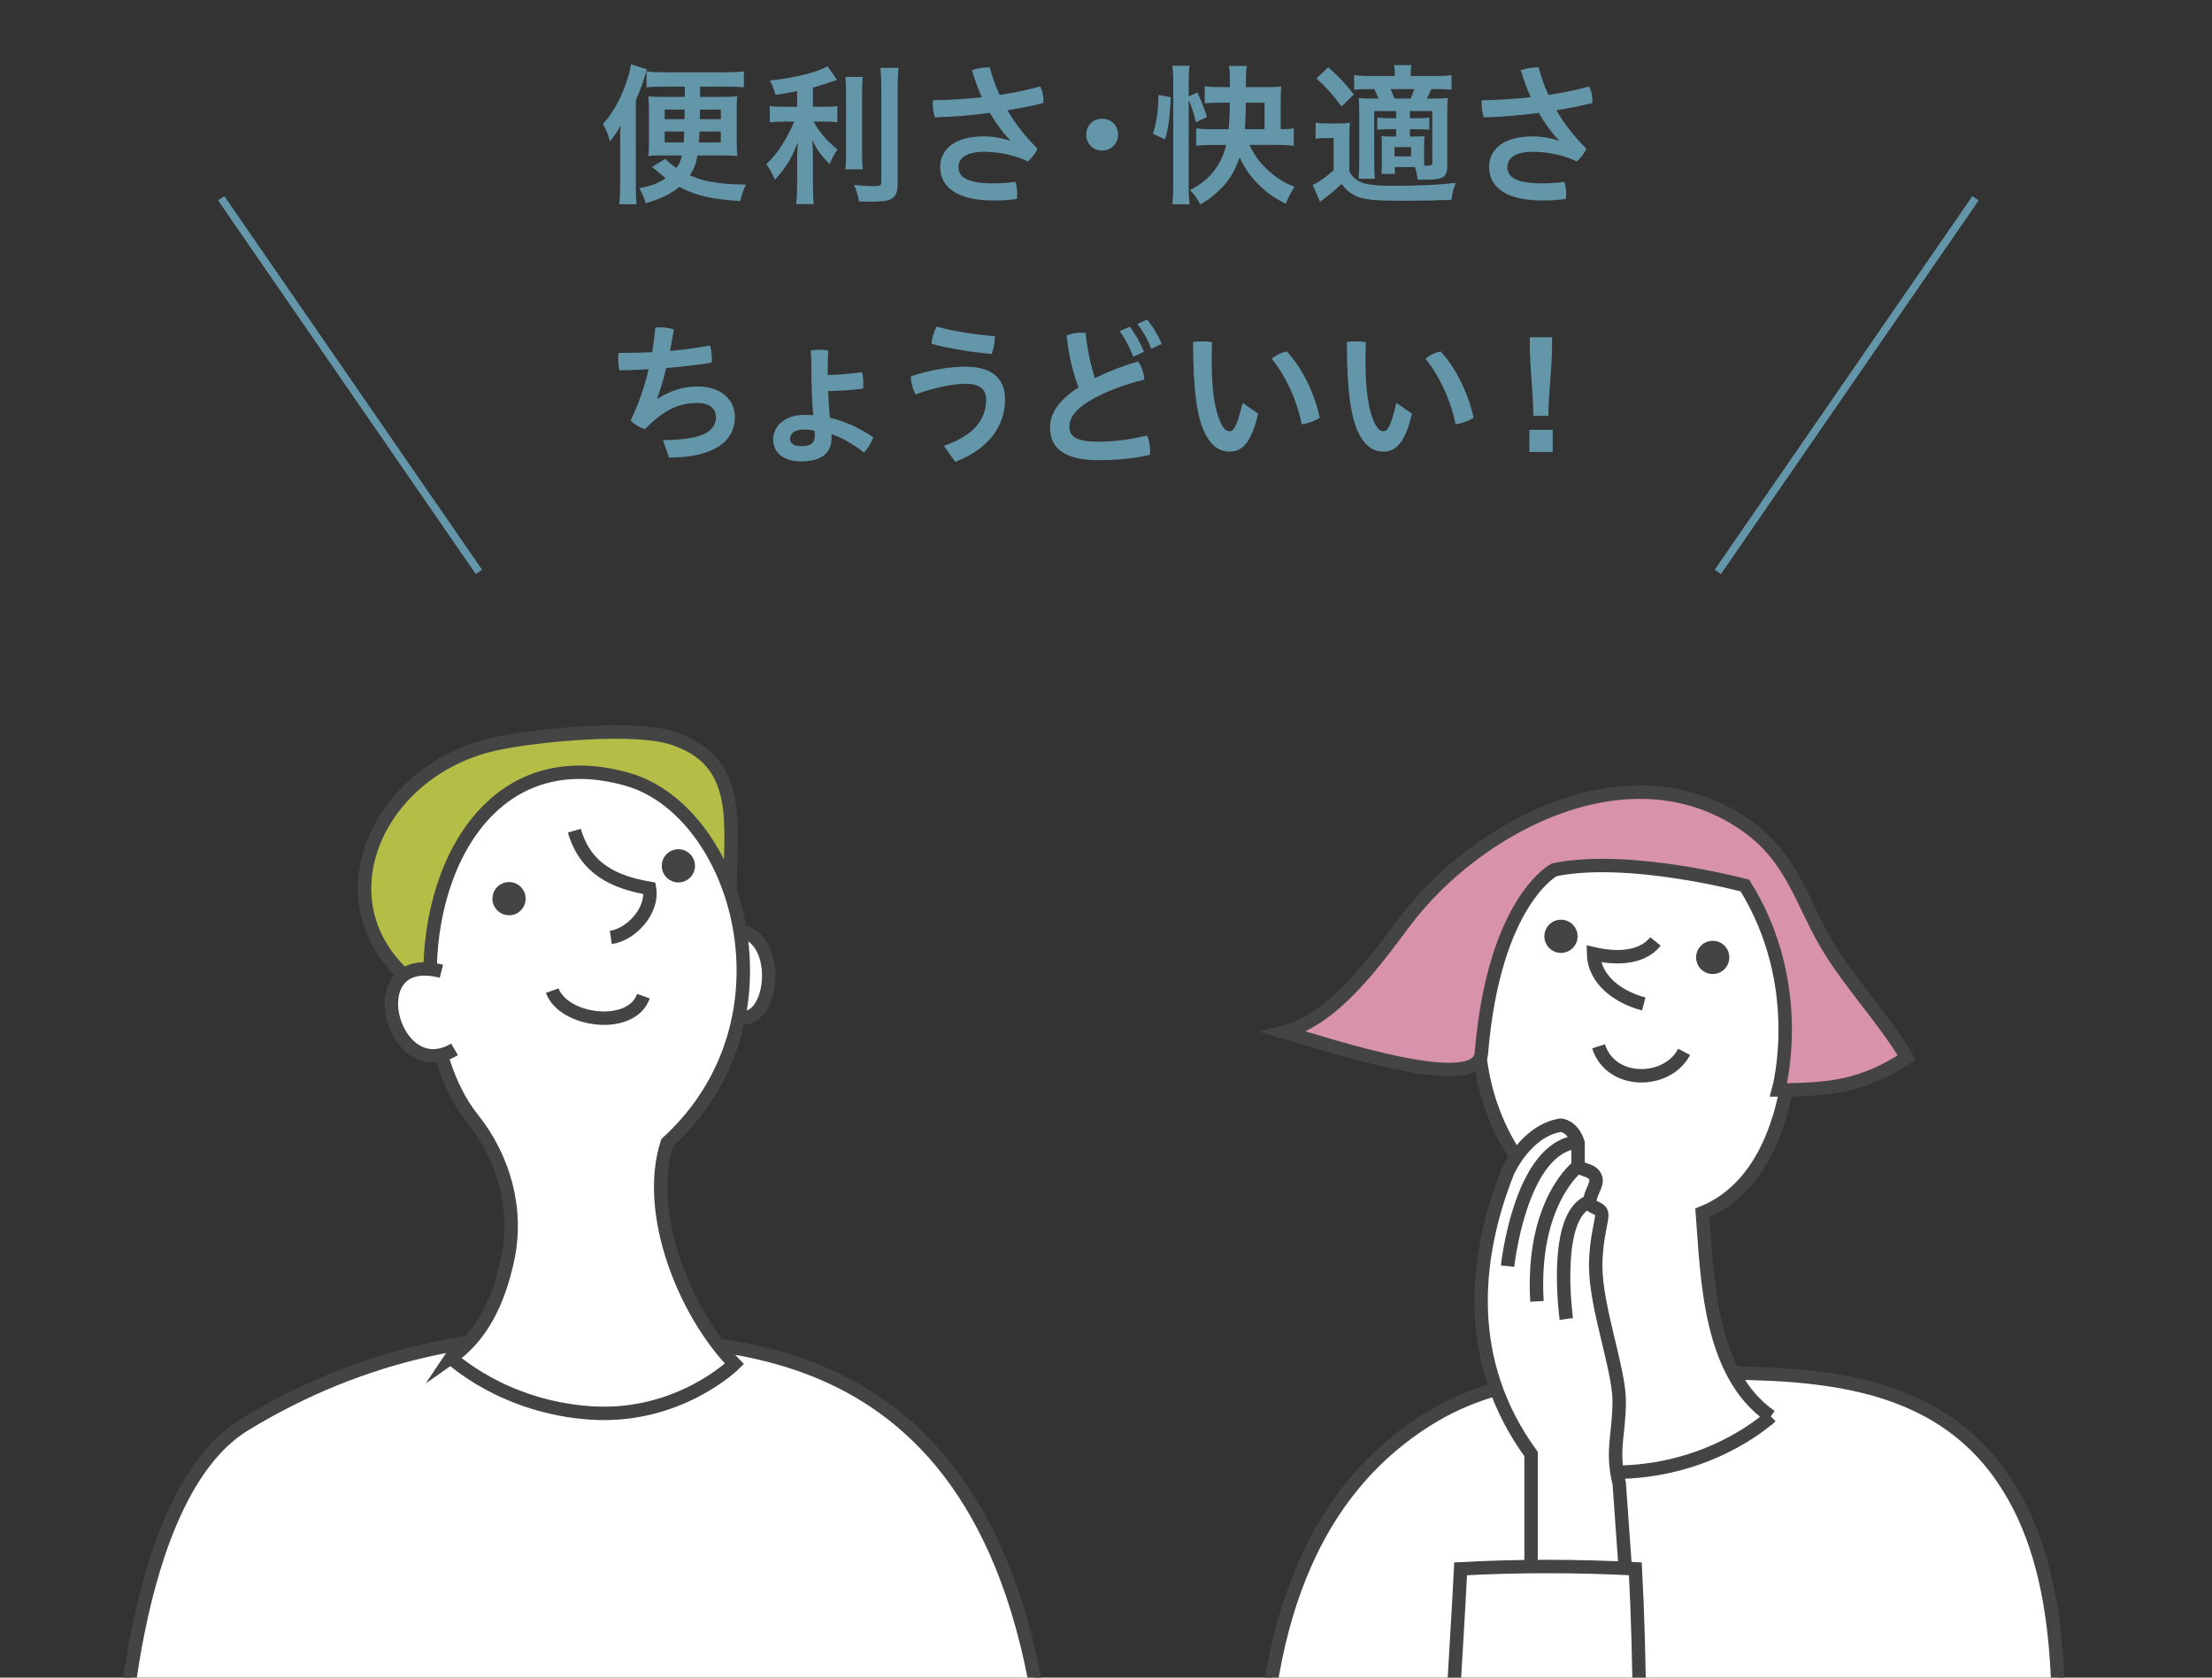
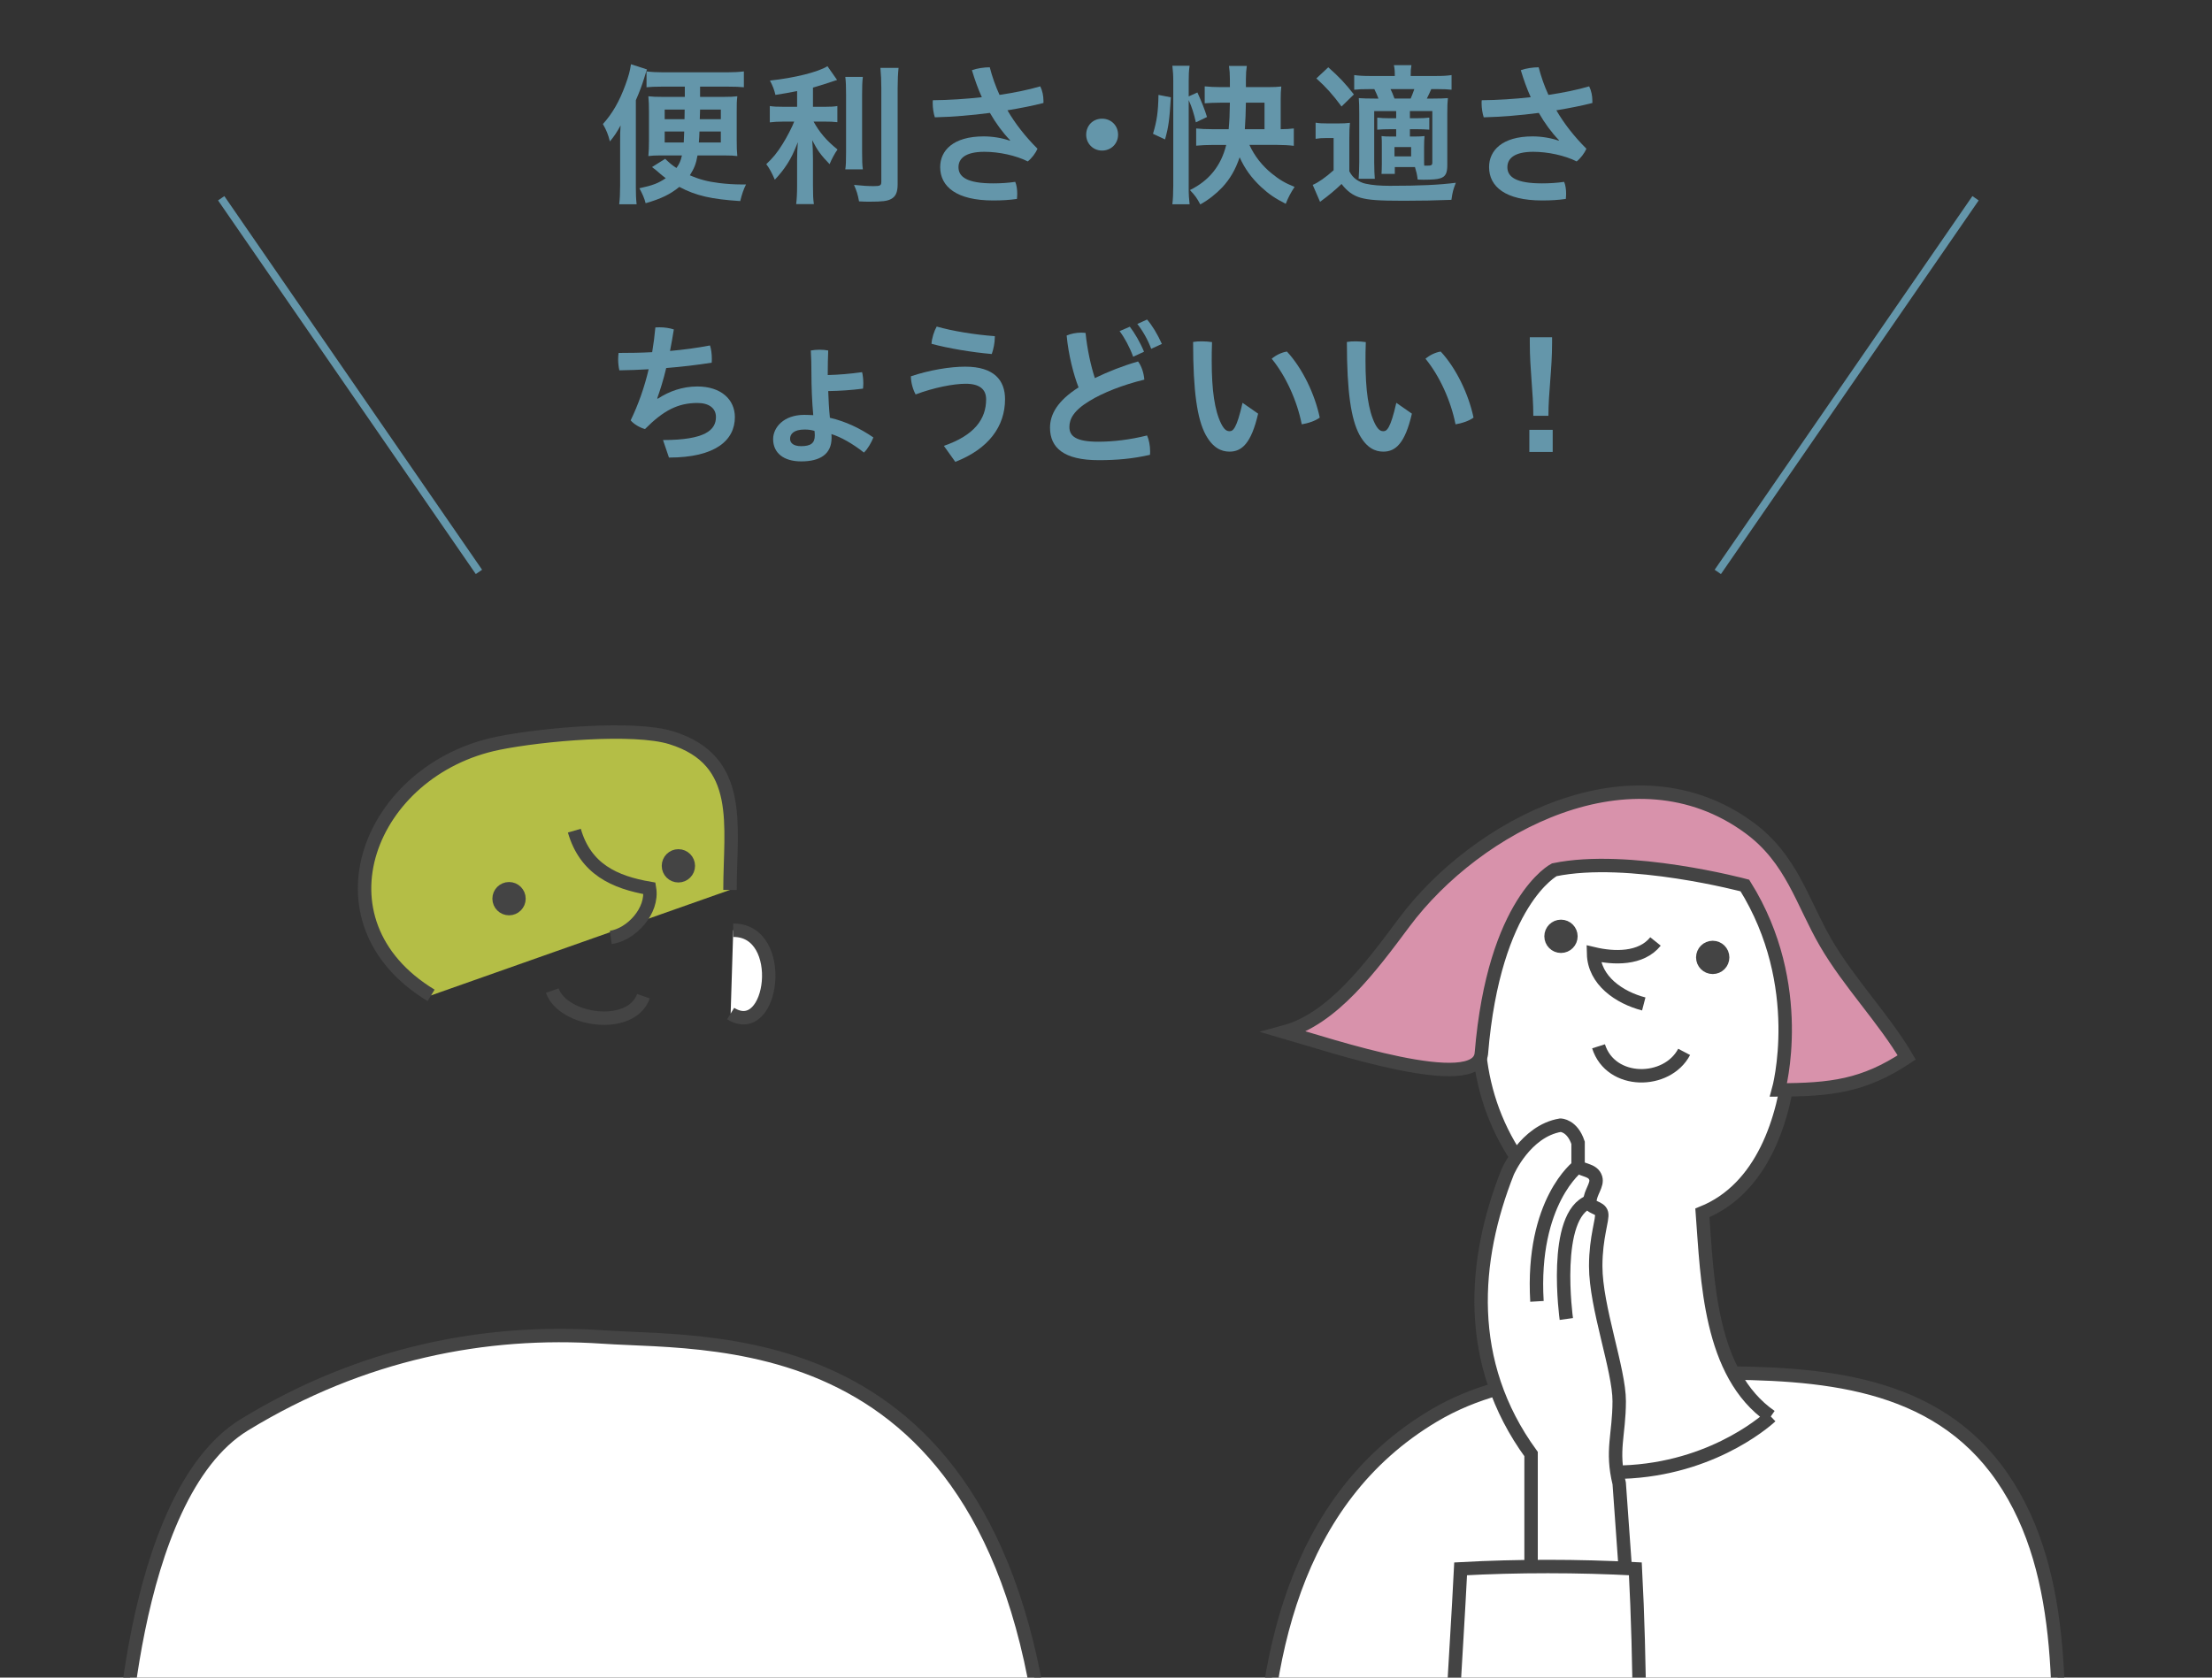
<svg xmlns="http://www.w3.org/2000/svg" width="290" height="220" viewBox="0 0 290 220">
  <rect x="0" y="0" width="290" height="220" fill="#333333" stroke="none" />
  <defs>
    <style>.c{fill:#6496aa;}.d{fill:#fff;}.d,.e,.f,.g,.h,.i{stroke-miterlimit:10;}.d,.e,.f,.g,.i{stroke:#444;stroke-width:1.761px;}.e{fill:#444;}.f{fill:#b4be46;}.g{fill:#d892ab;}.h{stroke:#6496aa;}.h,.i{fill:none;}</style>
  </defs>
  <g id="a">
    <g>
      <path class="c" d="M83.361,24.527c0,.88,.02,1.5,.1,2.261h-2.28c.08-.681,.12-1.44,.12-2.48v-5.642c0-1.12,0-1.42,.06-2.221-.44,.82-.8,1.381-1.4,2.101-.24-.94-.46-1.48-.92-2.28,1.24-1.36,2.181-3.001,2.961-5.161,.42-1.16,.58-1.74,.72-2.681l2.101,.681c-.12,.319-.2,.58-.38,1.18-.28,.9-.6,1.761-1.081,2.86v11.383Zm3.061-4.141c-.54,0-.94,.02-1.42,.08,.06-.721,.08-1.08,.08-2.001v-3.82c0-.92-.02-1.301-.08-2.021,.52,.06,1.02,.08,1.82,.08h2.96v-1.341h-3.121c-.8,0-1.3,.021-1.9,.08v-2.08c.66,.08,1.36,.12,2.221,.12h8.302c.86,0,1.6-.04,2.24-.12v2.08c-.56-.06-1.2-.08-1.96-.08h-3.781v1.341h3.101c.82,0,1.3-.021,1.781-.08-.08,.72-.08,.92-.08,2.08v3.701c0,1.04,.02,1.38,.08,2.061-.5-.061-.88-.08-1.581-.08h-3.641c-.18,1.08-.42,1.68-1,2.601,1.3,.56,2.301,.82,3.861,1.02,.98,.12,2,.181,2.841,.181h.66c-.32,.64-.52,1.22-.76,2.181-3.741-.24-5.821-.7-7.981-1.86-1.201,.979-2.401,1.56-4.421,2.14-.16-.64-.42-1.24-.82-1.96,1.78-.38,2.48-.66,3.46-1.32-.3-.22-.46-.36-.68-.54q-.68-.601-1.12-.92l1.72-1.081c.621,.581,.86,.801,1.48,1.201,.38-.521,.56-.921,.72-1.641h-2.98Zm.72-6.021v1.261h2.6q.02-.66,.02-1.261h-2.62Zm0,2.881v1.44h2.5c.02-.421,.04-.761,.06-1.44h-2.561Zm4.561,0c-.02,.7-.04,.9-.08,1.44h2.88v-1.44h-2.801Zm.08-2.881q-.02,.601-.04,1.261h2.761v-1.261h-2.721Z" />
      <path class="c" d="M104.501,11.944c-1.24,.24-1.66,.32-2.84,.501-.16-.681-.34-1.161-.72-1.881,3.221-.34,6.321-1.12,7.542-1.881l1.26,1.801c-1.4,.48-2.32,.76-3.161,1v2.521h1.561c.7,0,1.18-.02,1.64-.1v2.12c-.5-.06-.96-.08-1.68-.08h-1.44c.78,1.421,1.7,2.501,3.141,3.661-.38,.521-.78,1.28-1.04,1.92-1.141-1.18-1.581-1.78-2.281-3.141,.06,.681,.1,1.48,.1,2.48v3.421c0,1.221,.02,1.801,.12,2.48h-2.321c.08-.72,.12-1.36,.12-2.48v-3.28c0-.801,.04-1.7,.1-2.36-.58,1.44-.84,1.98-1.34,2.78-.54,.84-.96,1.36-1.68,2.141-.4-.92-.7-1.48-1.12-2.041,.84-.779,1.48-1.56,2.14-2.641,.52-.819,1.28-2.28,1.521-2.94h-1.4c-.76,0-1.26,.04-1.8,.101v-2.141c.5,.08,.96,.1,1.84,.1h1.74v-2.061Zm8.622-1.86c-.08,.66-.1,1.221-.1,2.381v7.401c0,1.261,.02,1.74,.1,2.341h-2.301c.08-.561,.1-.98,.1-2.301v-7.441c0-1.141-.02-1.7-.1-2.381h2.301Zm4.681-1.18c-.08,.78-.12,1.561-.12,2.66v12.603c0,1.061-.26,1.621-.88,1.94-.48,.261-1.16,.341-2.741,.341-.48,0-.78,0-1.44-.04-.16-.881-.3-1.341-.66-2.161,1.12,.12,1.86,.16,2.581,.16,.86,0,1-.08,1-.58V11.564c0-.96-.04-1.8-.12-2.66h2.38Z" />
      <path class="c" d="M132.423,18.386c-.98-1.02-1.86-2.22-2.641-3.58-2.42,.319-4.901,.52-7.222,.58-.16-.5-.28-1.181-.28-1.841,0-.14,0-.26,.02-.4,2.081-.02,4.281-.159,6.421-.399-.5-1.101-.92-2.28-1.3-3.541,.64-.24,1.6-.38,2.34-.38,.32,1.24,.74,2.44,1.28,3.621,1.9-.28,3.781-.66,5.341-1.121,.28,.561,.42,1.24,.42,1.921v.26c-1.38,.36-3.041,.681-4.721,.96,1,1.721,2.3,3.401,3.94,5.041-.24,.561-.78,1.281-1.28,1.661-1.54-.78-3.781-1.261-5.681-1.261-2.521,0-3.4,.9-3.4,2.021,0,1.28,1.14,2.12,4.541,2.12,.98,0,1.96-.06,2.901-.199,.18,.42,.26,1,.26,1.54,0,.24-.02,.48-.04,.7-.96,.14-1.92,.2-3.121,.2-4.781,0-6.941-1.801-6.941-4.381,0-2.141,1.681-4.021,5.701-4.021,1.141,0,2.401,.2,3.421,.561l.04-.061Z" />
      <path class="c" d="M146.583,17.666c0,1.16-.9,2.08-2.101,2.08-1.18,0-2.08-.92-2.08-2.08,0-1.2,.88-2.101,2.08-2.101s2.101,.9,2.101,2.101Z" />
      <path class="c" d="M151.16,17.546c.521-1.721,.68-2.881,.72-5.101l1.621,.319c-.181,2.98-.301,3.881-.761,5.521l-1.58-.74Zm4.681,7.062c0,.92,.04,1.5,.12,2.181h-2.261c.08-.641,.12-1.521,.12-2.48V10.704c0-.88-.04-1.38-.12-2.08h2.261c-.1,.68-.12,1.181-.12,2.08v1.94l1.141-.52c.58,1.28,.96,2.24,1.26,3.221l-1.46,.7c-.26-1.16-.521-1.98-.94-2.921v11.482Zm7.962-5.602c.66,1.44,1.66,2.721,2.921,3.741,.98,.8,1.74,1.26,3,1.761-.52,.8-.8,1.32-1.16,2.22-1.4-.72-2.18-1.24-3.221-2.2-1.28-1.2-2.16-2.421-2.82-3.9-.56,1.64-1.26,2.84-2.28,3.94-.84,.88-1.801,1.641-2.881,2.24-.44-.84-.72-1.22-1.36-1.88,2.521-1.24,4.081-3.181,4.761-5.922h-1.64c-.881,0-1.7,.04-2.301,.101v-2.261c.54,.061,1.261,.1,2.28,.1h1.98c.101-1.14,.141-1.979,.16-3.48h-1.2c-.84,0-1.601,.04-2.101,.08v-2.221c.54,.061,1.341,.101,2.141,.101h1.16v-1.061c0-.66-.04-1.2-.12-1.721h2.341c-.08,.541-.12,1.001-.12,1.701v1.08h2.94c.681,0,1.24-.021,1.7-.08-.06,.479-.08,1.021-.08,1.7v3.9c.681,0,1.2-.039,1.721-.1v2.28c-.64-.08-1.42-.12-2.16-.12h-3.661Zm1.98-2.061v-3.48h-2.44c-.021,1.141-.06,2.421-.14,3.48h2.58Z" />
      <path class="c" d="M172.48,16.086c.5,.08,.82,.1,1.58,.1h1.42c.601,0,1.041-.02,1.501-.08-.061,.58-.08,1.08-.08,2.121v4.24c.3,.54,.52,.78,.86,1.04,.399,.28,.84,.5,1.26,.58,.88,.2,1.921,.28,3.181,.28,3.941,0,6.481-.12,8.662-.399-.36,.939-.42,1.16-.58,2.24-1.94,.08-4.101,.12-6.262,.12-3.32,0-4.601-.101-5.661-.4-1-.3-1.74-.84-2.48-1.801-.82,.78-1.641,1.48-2.82,2.341l-.96-2.221c.72-.3,1.72-1,2.74-1.92v-4.221h-1.021c-.54,0-.86,.02-1.34,.1v-2.12Zm1.66-7.262c1.46,1.3,2.181,2.061,3.36,3.561l-1.62,1.58c-1.181-1.6-2.04-2.54-3.301-3.681l1.561-1.46Zm8.722,13.083v.899h-1.74c.02-.42,.04-.76,.04-1.3v-2.381c0-.6,0-.86-.04-1.28,.32,.04,.64,.061,1.36,.061h.56v-.961h-.859c-.641,0-1.08,.021-1.621,.061v-1.58c.501,.06,.961,.08,1.621,.08h.859v-.94h-2.88v6.682c0,.88,.04,1.82,.08,2.2h-2.121c.04-.521,.08-1.4,.08-2.2v-6.342c0-1.021-.02-1.4-.06-2.04,.58,.04,1.04,.06,2.04,.06h.54c-.18-.479-.34-.82-.54-1.24h-.6c-1.04,0-1.44,.021-2.041,.08v-1.92c.58,.079,1.16,.119,2.061,.119h3.261c0-.7-.02-.939-.12-1.42h2.301c-.08,.48-.101,.7-.101,1.42h3.361c.92,0,1.46-.04,2-.119v1.92c-.54-.06-1.08-.08-1.88-.08h-.78q-.2,.48-.58,1.24h.84c.881,0,1.36-.02,1.921-.06-.061,.56-.08,1.04-.08,2.08v6.722c0,1.06-.24,1.5-.94,1.72-.34,.12-1.08,.181-2.2,.181-.12,0-.38,0-.74-.021-.101-.76-.16-.96-.36-1.64h-2.641Zm2.08-8.982c.141-.32,.301-.72,.48-1.24h-3.12q.239,.46,.52,1.24h2.12Zm-2.12,7.582h2.181v-1.221h-2.181v1.221Zm3.881,.359c0,.461,0,.7,.021,.86h.319c.62,0,.74-.06,.74-.42v-6.741h-2.94v.94h.9c.68,0,1.16-.021,1.641-.08v1.58c-.54-.04-.98-.061-1.641-.061h-.9v.961h.601c.6,0,.939-.021,1.32-.061-.04,.36-.061,.761-.061,1.32v1.7Z" />
      <path class="c" d="M204.384,18.386c-.98-1.02-1.861-2.22-2.641-3.58-2.421,.319-4.901,.52-7.222,.58-.16-.5-.28-1.181-.28-1.841,0-.14,0-.26,.02-.4,2.081-.02,4.281-.159,6.422-.399-.5-1.101-.92-2.28-1.301-3.541,.641-.24,1.601-.38,2.341-.38,.32,1.24,.74,2.44,1.28,3.621,1.9-.28,3.781-.66,5.341-1.121,.28,.561,.421,1.24,.421,1.921v.26c-1.381,.36-3.041,.681-4.722,.96,1.001,1.721,2.301,3.401,3.941,5.041-.24,.561-.78,1.281-1.28,1.661-1.541-.78-3.781-1.261-5.682-1.261-2.521,0-3.4,.9-3.4,2.021,0,1.28,1.14,2.12,4.541,2.12,.979,0,1.96-.06,2.9-.199,.18,.42,.26,1,.26,1.54,0,.24-.02,.48-.04,.7-.96,.14-1.92,.2-3.12,.2-4.781,0-6.941-1.801-6.941-4.381,0-2.141,1.68-4.021,5.701-4.021,1.14,0,2.4,.2,3.421,.561l.04-.061Z" />
      <path class="c" d="M86.922,57.707c5.541,0,6.941-1.32,6.941-3.021,0-1.141-.9-1.84-2.42-1.84-2.561,0-4.461,.979-6.882,3.42-.66-.18-1.44-.62-1.88-1.14,1-2.061,1.801-4.321,2.361-6.702-1.28,.08-2.561,.12-3.841,.141-.1-.44-.16-.94-.16-1.44,0-.28,.02-.561,.06-.84,1.46,0,2.94-.021,4.401-.101,.18-1.06,.32-2.141,.42-3.24,.18-.021,.38-.021,.58-.021,.62,0,1.3,.101,1.84,.28-.16,.98-.32,1.921-.5,2.82,1.8-.16,3.561-.399,5.241-.72,.16,.5,.24,1.12,.24,1.7,0,.2,0,.38-.02,.561-1.94,.3-3.941,.54-5.961,.7-.36,1.52-.78,2.86-1.18,3.98l.08,.04c1.46-.96,3.221-1.601,5.181-1.601,3.101,0,4.921,1.7,4.921,4.021,0,3.04-2.561,5.301-8.642,5.301l-.78-2.301Z" />
      <path class="c" d="M108.522,49.186c1.48-.04,2.88-.16,4.501-.38,.1,.38,.16,.96,.16,1.46,0,.26-.02,.5-.04,.7-1.561,.2-3.061,.3-4.561,.32,.04,1.16,.1,2.34,.22,3.501,2.08,.479,3.98,1.399,5.701,2.58-.24,.62-.74,1.521-1.24,1.98-1.521-1.2-3.041-2.04-4.261-2.421,.02,.181,.02,.36,.02,.5,0,2.141-1.52,3.081-3.981,3.081-2.32,0-3.681-1.12-3.681-2.921,0-1.521,1.38-3.181,4.081-3.181,.4,0,.78,.021,1.18,.04-.16-1.76-.24-3.66-.24-5.581,0-.98-.02-1.94-.08-2.9,.34-.061,.74-.101,1.141-.101,.42,0,.82,.04,1.14,.101-.04,.96-.06,1.92-.06,2.9v.32Zm-3.041,7.142c-1.4,0-1.9,.58-1.9,1.22,0,.54,.44,.961,1.44,.961,1.26,0,1.801-.381,1.801-1.4,0-.24-.02-.48-.04-.601-.4-.12-.78-.18-1.3-.18Z" />
      <path class="c" d="M123.742,58.468c4.021-1.381,5.542-3.521,5.542-6.102,0-1.301-.84-2.041-2.681-2.041-1.601,0-4.161,.501-6.562,1.4-.34-.62-.62-1.54-.62-2.38,2.44-.82,5.141-1.261,7.122-1.261,3.821,0,5.221,1.82,5.221,4.261,0,3.581-2.161,6.521-6.521,8.222l-1.5-2.1Zm6.682-14.384v.12c0,.761-.18,1.601-.4,2.221-2.561-.22-5.701-.74-7.901-1.34,.04-.721,.34-1.661,.68-2.261,2.04,.58,4.921,1.061,7.622,1.26Z" />
      <path class="c" d="M149.204,47.405c.46,.6,.76,1.54,.82,2.38-2.801,.681-5.401,1.701-7.162,2.781-2.101,1.26-2.661,2.38-2.661,3.421,0,1.2,.84,1.94,3.781,1.94,1.941,0,4.181-.261,6.402-.82,.26,.58,.399,1.36,.399,2.061,0,.159,0,.319-.02,.479-2.301,.521-4.361,.7-6.722,.7-4.561,0-6.381-1.62-6.381-4.261,0-1.761,1-3.541,3.741-5.281-.64-1.641-1.32-4.221-1.56-6.802,.54-.239,1.24-.38,1.92-.38,.18,0,.38,.021,.56,.04,.22,2.181,.7,4.341,1.22,5.922,1.72-.841,3.701-1.621,5.661-2.181Zm-1.08-4.562c.62,.801,1.36,2.061,1.86,3.281l-1.421,.66c-.479-1.301-1.12-2.48-1.78-3.361l1.341-.58Zm2.261-.939c.66,.76,1.36,1.9,1.94,3.2l-1.4,.641c-.44-1.221-1.2-2.501-1.82-3.261l1.28-.58Z" />
      <path class="c" d="M164.943,54.246c-.9,3.921-2.161,4.981-3.741,4.981-1.101,0-2.2-.5-3.141-2.221-1.08-2.021-1.641-5.561-1.641-12.162,.34-.061,.761-.08,1.16-.08,.46,0,.921,.04,1.32,.1-.04,.94-.04,1.801-.04,2.48,0,3.821,.38,6.481,1.24,8.222,.42,.82,.74,.98,1.101,.98,.44,0,.92-.28,1.7-3.721l2.041,1.42Zm3.78-8.142c2.001,2.161,3.641,5.521,4.301,8.662-.6,.44-1.5,.74-2.36,.88-.62-3.12-2.101-6.361-3.94-8.602,.54-.46,1.3-.84,2-.94Z" />
      <path class="c" d="M185.104,54.246c-.9,3.921-2.161,4.981-3.741,4.981-1.101,0-2.2-.5-3.141-2.221-1.08-2.021-1.641-5.561-1.641-12.162,.34-.061,.761-.08,1.16-.08,.46,0,.921,.04,1.32,.1-.04,.94-.04,1.801-.04,2.48,0,3.821,.38,6.481,1.24,8.222,.42,.82,.74,.98,1.101,.98,.44,0,.92-.28,1.7-3.721l2.041,1.42Zm3.78-8.142c2.001,2.161,3.641,5.521,4.301,8.662-.6,.44-1.5,.74-2.36,.88-.62-3.12-2.101-6.361-3.94-8.602,.54-.46,1.3-.84,2-.94Z" />
      <path class="c" d="M203.563,59.268h-3.061v-2.9h3.061v2.9Zm-2.541-4.741c0-3.12-.46-5.961-.46-9.582v-.72h2.921v.7c0,3.62-.48,6.481-.48,9.602h-1.98Z" />
    </g>
    <g>
      <path class="d" d="M165.304,237.927c.113-19.988,4.198-41.276,22.652-52.263,10.705-6.373,24.076-5.62,36.296-5.62,14.291,0,29.449,.913,38.249,13.705,8.865,12.888,7.299,30.796,7.299,45.715" />
-       <path class="d" d="M232.154,185.753c-8.076-5.618-8.302-17.945-8.967-26.699,7.87-3.167,10.777-12.297,11.525-19.977,1.562-16.027-7.07-34.5-25.71-29.167-14.438,4.131-22.906,31.485-5.192,47.658,2.992,9.287,9.591,22.611-.77,30.037,0,0-.77,6.161,10.783,5.391,11.553-.77,18.331-7.243,18.331-7.243Z" />
+       <path class="d" d="M232.154,185.753c-8.076-5.618-8.302-17.945-8.967-26.699,7.87-3.167,10.777-12.297,11.525-19.977,1.562-16.027-7.07-34.5-25.71-29.167-14.438,4.131-22.906,31.485-5.192,47.658,2.992,9.287,9.591,22.611-.77,30.037,0,0-.77,6.161,10.783,5.391,11.553-.77,18.331-7.243,18.331-7.243" />
      <path class="g" d="M194.213,138.123c-.452,5.453-19.903-1.07-25.831-2.788,6.329-1.703,11.371-8.542,15.708-14.362,9.434-12.661,29.956-23.651,45.241-12.425,5.606,4.117,6.908,9.728,10.056,15.132,3.049,5.236,7.583,9.889,10.59,14.993-5.643,3.745-9.947,4.242-16.81,4.261,0,0,3.796-13.674-4.41-26.809,0,0-15.25-4.081-24.989-2.062,0,0-7.897,4.068-9.555,24.059Z" />
      <circle class="e" cx="224.542" cy="125.553" r="1.303" />
      <circle class="e" cx="204.65" cy="122.787" r="1.303" />
      <path class="i" d="M217.039,123.463c-1.888,2.358-5.462,2.24-8.117,1.612,.087,3.5,3.352,5.744,6.58,6.583" />
      <g>
        <path class="d" d="M200.729,205.319v-14.633c-8.755-12.018-7.62-25.494-3.081-36.969,0,0,2.311-5.391,6.932-6.161,0,0,1.54,0,2.311,2.311v3.081c.692,.6,1.968,.444,2.311,1.54,.28,.896-.73,1.881-.77,3.081-.03,.883,1.332,.696,1.54,1.54,.191,.777-.77,3.081-.77,6.932,0,5.391,3.088,13.569,3.081,17.714-.008,4.45-1.065,6.425,0,10.783l.77,10.783" />
        <path class="i" d="M206.891,152.947s-6.161,4.621-5.391,17.714" />
        <path class="i" d="M205.35,172.972s-1.906-13.671,3.081-15.404" />
-         <path class="i" d="M197.649,166.04s1.54-14.633,8.472-16.174" />
      </g>
      <path class="i" d="M189.891,242.025c-.002-12.118,1-24.249,1.602-36.289,7.497-.41,15.396-.399,22.908-.002,.658,12.393,.59,24.881,.59,37.316" />
      <path class="d" d="M15.795,233.484s.861-37.244,16.264-46.652c15.404-9.408,31.577-12.544,46.981-11.499,15.404,1.045,54.683-2.091,58.534,60.631" />
      <path class="f" d="M95.704,116.703c0-8.423,1.884-16.981-7.705-19.955-4.887-1.516-16.95-.444-22.673,.718-16.913,3.434-24.847,23.334-8.807,33.068" />
      <path class="d" d="M95.789,132.918c5.64,3.495,7.483-10.97,.341-10.928" />
-       <path class="d" d="M59.124,178.052c4.219-2.935,6.296-7.701,7.412-12.833,1.424-6.547-.412-13.283-4.588-18.523-3.372-4.231-4.874-10.11-5.382-15.321-1.562-16.027,7.07-34.5,25.71-29.167,14.438,4.131,22.906,31.485,5.192,47.658-2.992,9.287,2.355,22.335,8.821,28.991,0,0-7.28,7.208-18.833,6.437-11.553-.77-18.331-7.243-18.331-7.243Z" />
      <circle class="e" cx="66.736" cy="117.851" r="1.303" />
      <circle class="e" cx="88.939" cy="113.545" r="1.303" />
-       <path class="d" d="M59.591,137.619c-8.245,4.875-12.765-13.101-1.721-10.245" />
      <path class="i" d="M75.3,108.934c1.457,5.044,5.26,6.77,9.852,7.564,.502,2.954-2.4,6.057-5.071,6.437" />
      <path class="i" d="M72.404,129.907c1.411,4.021,10.346,5.266,11.955,.732" />
      <path class="i" d="M209.574,137.212c1.601,5.061,8.983,4.992,11.223,.732" />
    </g>
    <g>
      <line class="h" x1="29" y1="26" x2="62.791" y2="75" />
      <line class="h" x1="259" y1="26" x2="225.209" y2="75" />
    </g>
  </g>
  <g id="b" />
</svg>